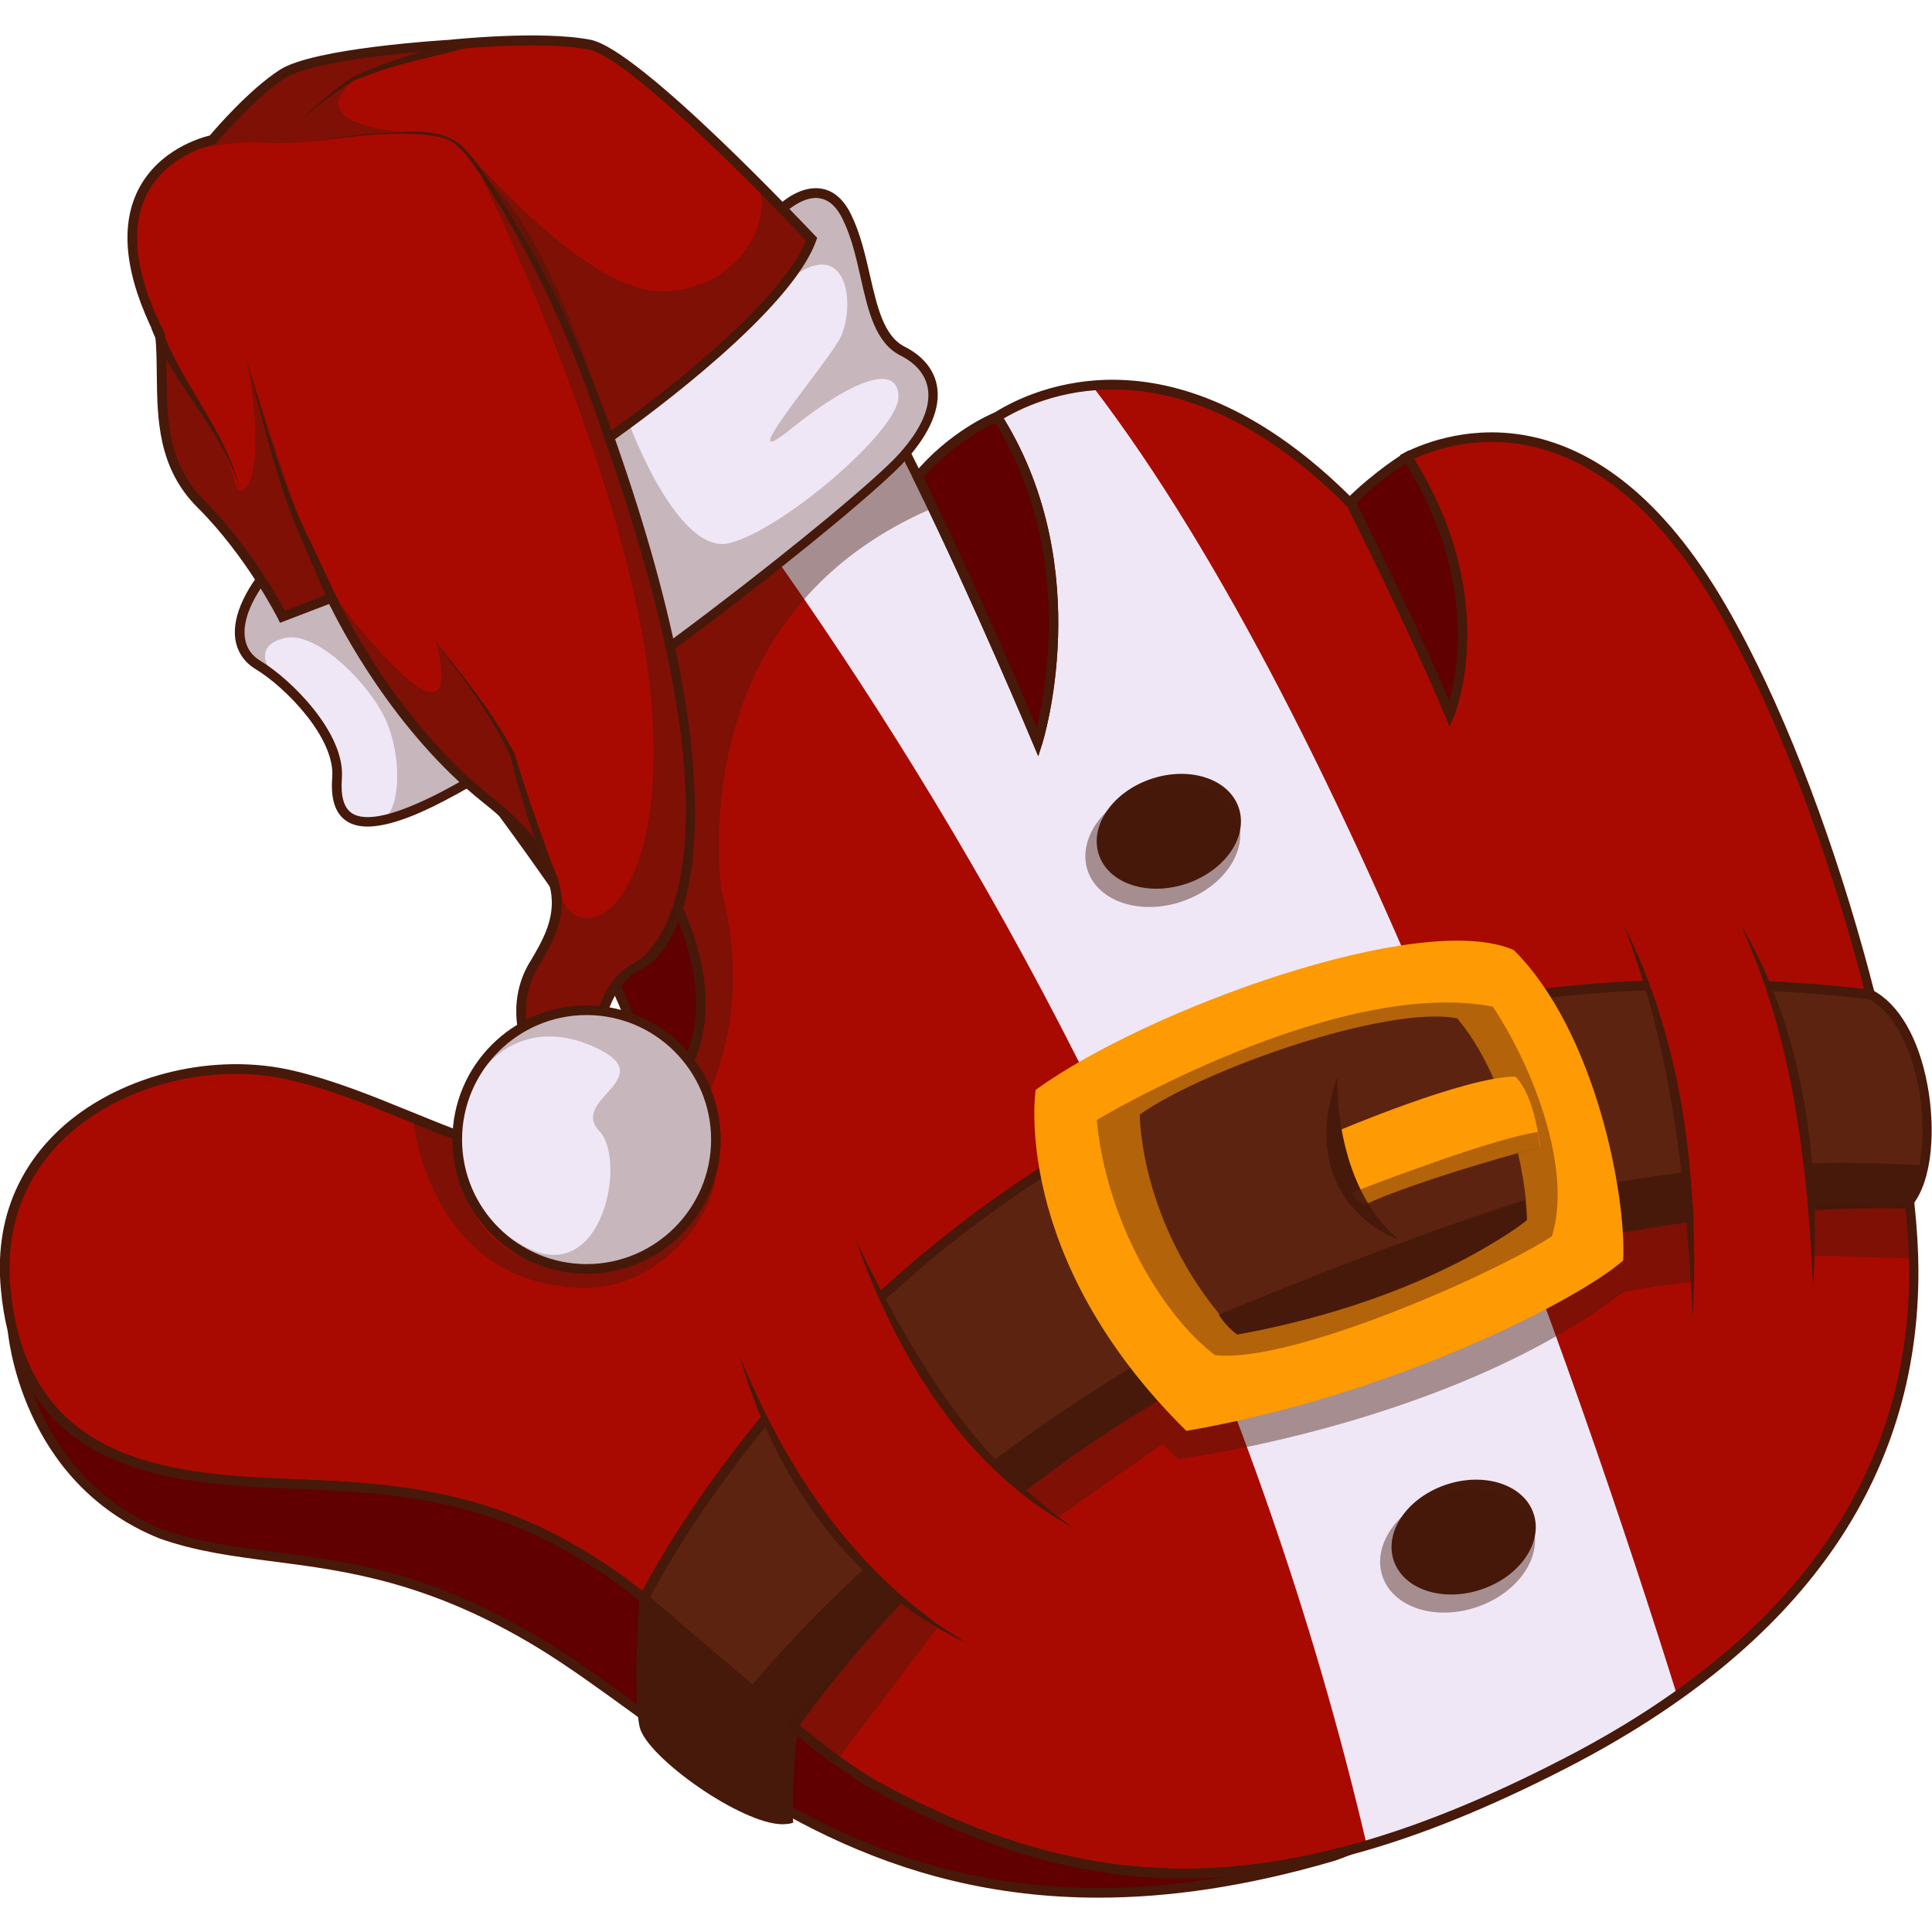
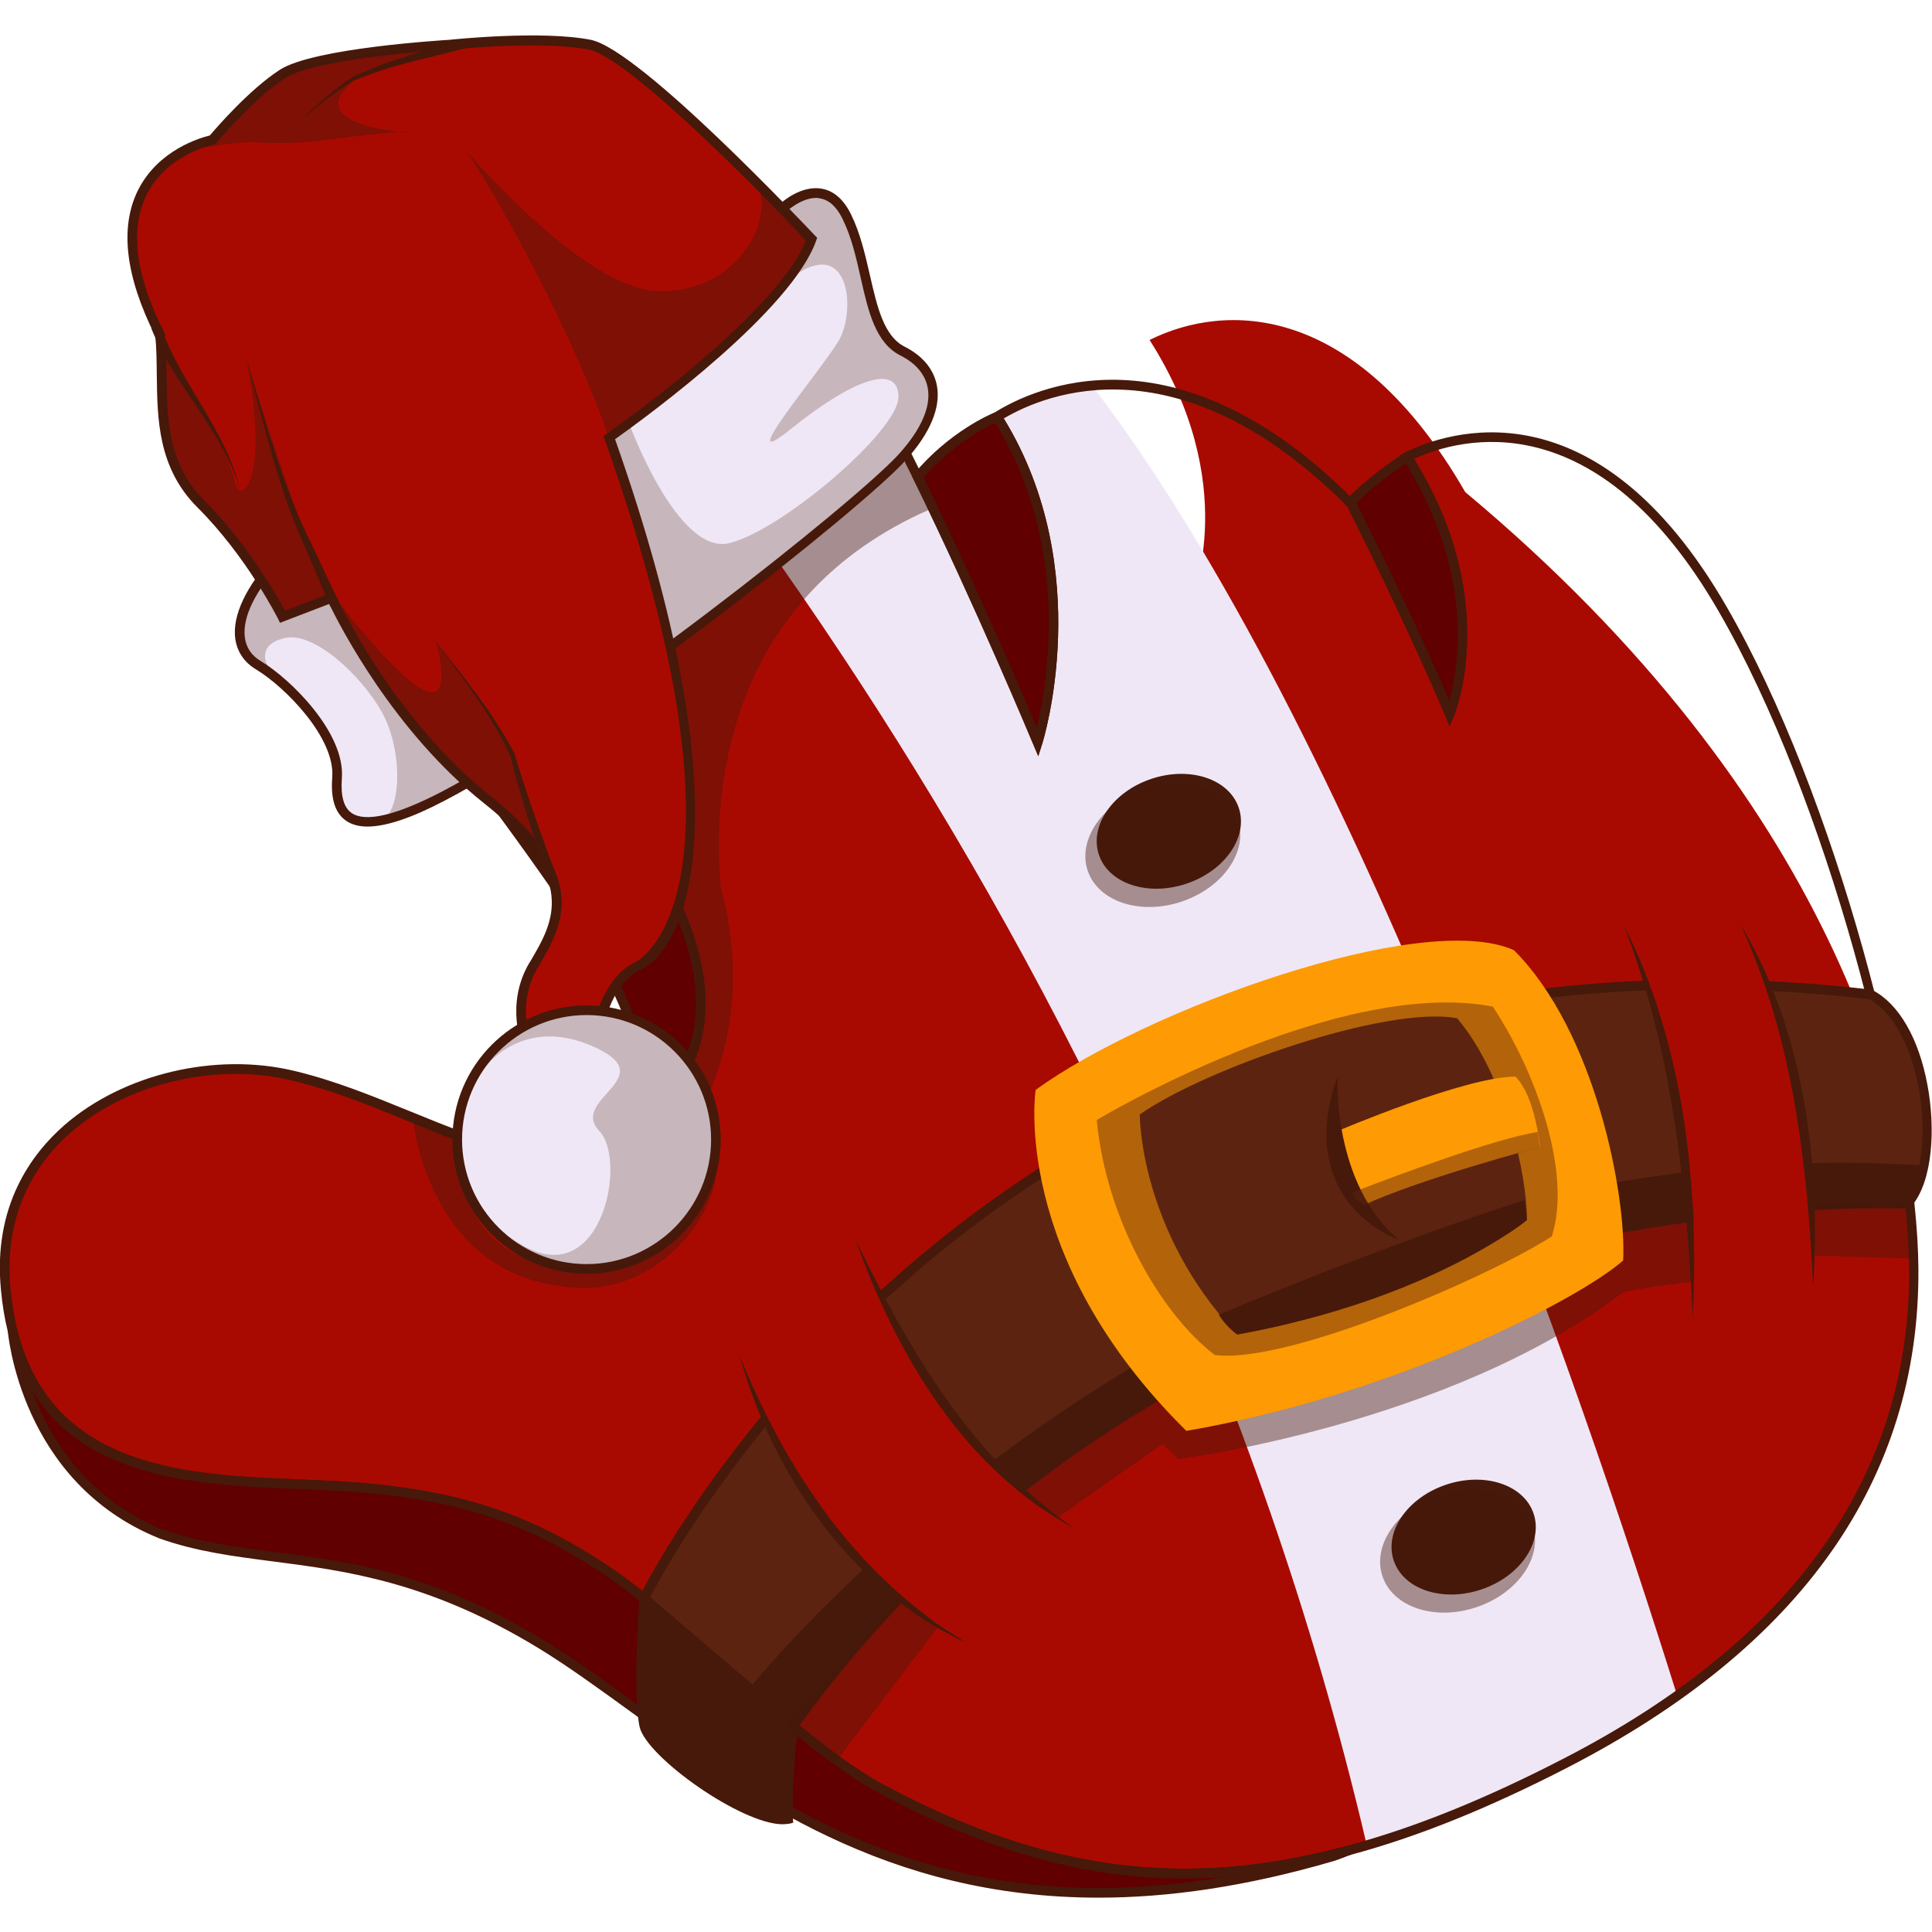
<svg xmlns="http://www.w3.org/2000/svg" version="1.1" id="Слой_1" x="0px" y="0px" viewBox="0 0 1024 1024" style="enable-background:new 0 0 1024 1024;" xml:space="preserve">
  <style type="text/css">
	.st0{fill:#A80A01;}
	.st1{fill:#EFE7F5;}
	.st2{fill:#47190A;}
	.st3{fill:#600000;}
	.st4{opacity:0.43;fill:#47190A;}
	.st5{fill:#5C2410;}
	.st6{fill:#FE9A03;}
	.st7{opacity:0.46;fill:#5C2410;}
	.st8{opacity:0.24;fill:#47190A;}
</style>
  <g>
    <g>
-       <path class="st0" d="M1014.5,672.8C1014.8,743,991,827,889,898.9c-17.3,12.2-36.9,24-58.9,35.4c-38.2,19.7-73,34.1-105.7,43.6    c-3.1,1-6,1.8-9,2.6c-93.3,25.4-168.6,10.8-250.9-33.8c-45.6-26-102.2-87.2-143.5-114.7c-41.4-27.5-79-41.2-145.1-44.6    c-61.2-3.3-148.9,1.7-169.3-82.4c-1.6-6.6-2.9-13.8-3.6-21.5c-8.8-91,87.4-129.1,152.4-113.4c65.1,15.6,119.8,60.3,167.4,34.8    c3.3-1.7,6.3-3.6,9.4-5.5c41.6-27.2,62.1-78.5-1-165.4c-67.7-93.2-145.7-168.8-176.9-211.5c-31.3-42.7-44.2-75.3-35.1-109.4    c3-11.1,8.6-22.2,16.8-32.5c0.3-0.3,0.4-0.5,0.4-0.5c14-17.3,35.2-32.3,62.2-40.9c17.5-5.8,37.4-9,59.4-8.6    c76.4,1.2,136.1,68.5,180.5,134.9c14.6,21.9,31.7,54,48,87.2c33.3,67.9,63.6,140.7,63.6,140.7s29-89.7-20-170    c-0.5-0.8-1-1.6-1.5-2.4c12.4-7.8,29.6-14.8,50.3-16.6c36.7-3.2,84.5,9.7,136.7,61.9l0.7,0.7c35.1,70.1,52.2,111.4,52.2,111.4    s26-60.3-22.5-136.3c40.3-20.1,109.1-20.3,167.3,80.6C971.5,423.5,1014.1,590.7,1014.5,672.8z" />
+       <path class="st0" d="M1014.5,672.8C1014.8,743,991,827,889,898.9c-17.3,12.2-36.9,24-58.9,35.4c-38.2,19.7-73,34.1-105.7,43.6    c-3.1,1-6,1.8-9,2.6c-93.3,25.4-168.6,10.8-250.9-33.8c-45.6-26-102.2-87.2-143.5-114.7c-41.4-27.5-79-41.2-145.1-44.6    c-61.2-3.3-148.9,1.7-169.3-82.4c-1.6-6.6-2.9-13.8-3.6-21.5c-8.8-91,87.4-129.1,152.4-113.4c65.1,15.6,119.8,60.3,167.4,34.8    c3.3-1.7,6.3-3.6,9.4-5.5c41.6-27.2,62.1-78.5-1-165.4c-67.7-93.2-145.7-168.8-176.9-211.5c-31.3-42.7-44.2-75.3-35.1-109.4    c3-11.1,8.6-22.2,16.8-32.5c0.3-0.3,0.4-0.5,0.4-0.5c14-17.3,35.2-32.3,62.2-40.9c17.5-5.8,37.4-9,59.4-8.6    c76.4,1.2,136.1,68.5,180.5,134.9c14.6,21.9,31.7,54,48,87.2c33.3,67.9,63.6,140.7,63.6,140.7s29-89.7-20-170    c-0.5-0.8-1-1.6-1.5-2.4c12.4-7.8,29.6-14.8,50.3-16.6l0.7,0.7c35.1,70.1,52.2,111.4,52.2,111.4    s26-60.3-22.5-136.3c40.3-20.1,109.1-20.3,167.3,80.6C971.5,423.5,1014.1,590.7,1014.5,672.8z" />
      <path class="st1" d="M889,898.9c-17.3,12.2-36.9,24-58.9,35.4c-38.2,19.7-73,34.1-105.7,43.6c-115.3-493-426.2-838-525.8-938.6    c17.5-5.8,37.4-9,59.4-8.6c76.4,1.2,136.1,68.5,180.5,134.9c14.6,21.9,31.7,54,48,87.2c33.3,67.9,63.6,140.7,63.6,140.7    s29-89.7-20-170c-0.5-0.8-1-1.6-1.5-2.4c12.4-7.8,29.6-14.8,50.3-16.6C718,386.1,837.5,734.4,889,898.9z" />
      <path class="st2" d="M627.8,995.6c-54.2,0-106.6-15.2-164.5-46.6c-25.7-14.6-54.6-40.1-82.5-64.7c-22.2-19.6-43.1-38-61.2-50.1    c-44.2-29.4-81.8-40.9-143.8-44.2c-5.6-0.3-11.5-0.5-17.5-0.8c-60.2-2.4-135.2-5.3-154.2-83.6c-1.7-6.9-2.9-14.3-3.6-21.9    c-4.3-44.3,16-72,33.8-87.5c31.3-27.1,80.1-38.6,121.7-28.6c21.8,5.2,42.1,13.6,61.8,21.6c39.2,16,73,29.9,103.7,13.4    c3.2-1.7,6.2-3.5,9.2-5.4c20.5-13.4,32.8-30.8,36.7-51.5c5.6-30.4-7.3-67.5-38.4-110.2c-40.6-55.9-85-105.5-120.6-145.4    c-23.5-26.2-43.7-48.9-56.3-66.1c-34-46.4-44.3-78.7-35.5-111.6c3.1-11.8,9-23.1,17.3-33.4l0.4-0.5    c26.2-32.5,72.4-51.3,123.6-50.4c83,1.3,144,78.3,182.6,136c13.2,19.8,29.4,49.3,48.1,87.5c27.1,55.2,52.4,114.3,60.7,134    c5.5-22.6,18.4-95.4-21.6-160.9l-2.9-4.6l2.1-1.3c20.8-13.1,96-48.6,190.2,45.7l1.2,1.4c27.1,54,43.5,91.3,49.6,105.4    c4.9-17.1,14-67.6-24.4-127.7l-1.5-2.4l2.5-1.3c22.5-11.2,101.4-38.4,170.6,81.6c57.7,99.8,101.3,267.7,101.7,351.3    c0.6,111.2-61.9,200-185.7,263.9c-42.1,21.7-79.8,36.9-115.2,46.4C685.5,991.3,656.4,995.6,627.8,995.6z M125,569.2    c-31.9,0-64.5,11.1-87.3,30.9c-16.9,14.7-36.1,41-32.1,83.2c0.7,7.3,1.9,14.4,3.5,21.1c18,74.5,90.9,77.4,149.4,79.7    c6,0.2,11.9,0.5,17.5,0.8c62.2,3.3,101.9,15.5,146.3,45c18.4,12.3,39.5,30.8,61.8,50.5c27.7,24.4,56.4,49.7,81.6,64.1    c87.2,47.3,161.6,57.3,249,33.6c35-9.4,72.4-24.5,114.2-46.1c122-62.9,183.5-150.1,183-259.3c-0.4-82.9-43.7-249.6-101-348.7    c-64.6-112-137-92-161.4-80.8c46.6,75.1,21.4,135.6,21.2,136.2l-2.4,5.6l-2.3-5.6c-0.2-0.4-17.3-41.9-51.9-110.9l-0.4-0.4    c-88.4-88.5-159-59.7-181.7-46.3l0.2,0.3c49,80.3,20.5,171.2,20.2,172.1l-2.1,6.6l-2.7-6.4c-0.3-0.7-30.6-73.4-63.5-140.5    c-18.7-38-34.8-67.3-47.8-86.9C376,76.7,319.3,34.2,257.9,33.3c-49.7-0.9-94.3,17.2-119.6,48.5c0-0.1-0.1,0.2-0.6,0.8    c-7.7,9.6-13.2,20.2-16.1,31.4c-8.3,31.2,1.8,62.3,34.7,107.2c12.4,16.9,32.6,39.5,56,65.7c35.7,40,80.2,89.7,121,145.8    c31.9,43.9,45.1,82.3,39.3,114.2c-4.1,22.2-17.2,40.7-38.9,54.9c-3.1,2-6.3,3.9-9.6,5.6c-32.8,17.6-69.4,2.6-108-13.2    c-19.5-8-39.7-16.3-61.1-21.4C145.2,570.3,135.2,569.2,125,569.2z" />
      <path class="st3" d="M332.2,599.5c27.2-34.9-18.7-102.7-44.2-138.8C260.6,421.6,181,315.7,158.3,293    c-22.6-22.6-53.6-51.5-59.3-97.2c-8.7-63.8,32.2-110.1,36.9-115.1c-8.3,10.3-13.9,21.4-16.8,32.5c-9.1,34.1,3.9,66.7,35.1,109.4    c31.3,42.7,109.2,118.3,176.9,211.5C394.4,521,373.8,572.3,332.2,599.5z" />
      <path class="st3" d="M715.4,980.6c-3.1,1.2-6.1,2.4-9.3,3.5c-227.8,66.6-330-58.5-419.9-112.9c-89.7-54.4-145.5-38.5-201-58.1    C12.1,783.5,6.7,705,6.7,705C27,789.2,114.8,784.2,176,787.4c66,3.5,103.7,17.1,145.1,44.6c41.4,27.5,97.9,88.7,143.5,114.7    C546.8,991.4,622.1,1005.9,715.4,980.6z" />
      <path class="st3" d="M550,393.4c0,0-30.3-72.7-63.6-140.7c18.5-22.2,40.6-31.3,40.6-31.3l3,1.9C579,303.7,550,393.4,550,393.4z" />
      <path class="st3" d="M768.4,378.5c0,0-17-41.4-52.2-111.4c-0.2-0.2-0.5-0.5-0.7-0.7c15.4-15.2,30.4-24.1,30.4-24.1    C794.4,318.2,768.4,378.5,768.4,378.5z" />
      <path class="st2" d="M320.8,610l9.4-12.1c27-34.6-23-105.5-44.3-135.8c-29.1-41.5-107.4-145.2-129.4-167.3l-3.1-3.1    c-22.9-22.8-51.3-51.1-56.9-95.5C87.5,129.5,132.2,81,134.1,79l3.8,3.3c-7.9,9.8-13.4,20.4-16.3,31.6    c-8.3,31.2,1.8,62.3,34.7,107.2c12.4,16.9,32.6,39.5,56,65.7c35.7,40,80.2,89.7,121,145.8c31.9,43.9,45.1,82.3,39.3,114.2    c-4.1,22.2-17.2,40.7-38.9,54.9L320.8,610z M116.1,114.9c-10.1,20-18.9,48.1-14.5,80.6c5.3,42.7,33.1,70.4,55.4,92.6l3.2,3.1    c23.5,23.6,104.3,131.3,130,168c20.1,28.5,64.8,92,50,131.4c15-12.3,24.2-27.4,27.4-44.8c5.6-30.4-7.3-67.5-38.4-110.2    c-40.6-55.9-85-105.5-120.6-145.4c-23.5-26.2-43.7-48.9-56.3-66.1C119,178.8,108.4,147,116.1,114.9z" />
      <path class="st4" d="M561.1,804c0,0,52.9-37.3,55-38.5c8.5,7.8,8.5,7.8,8.5,7.8s143.2-18,235.9-88.5c18.5-3.7,35.8-5.3,35.8-5.3    l-2.6-34.3h-29.6c0,0-195.1,24.4-321.8,143.2C552.5,799.7,561.1,804,561.1,804z" />
      <path class="st2" d="M582.3,1005.8c-112.7,0-185.8-53.2-247.4-98.1C317.4,895,300.9,883,285,873.3    c-57.9-35.1-101.6-40.7-140.2-45.7c-20.9-2.7-40.6-5.2-60.3-12.2C10.5,785.6,4.2,706,4.1,705.2l5-0.8    c18,74.5,90.9,77.4,149.4,79.7c6,0.2,11.9,0.5,17.5,0.8c62.2,3.3,101.9,15.5,146.3,45c18.4,12.3,39.5,30.8,61.8,50.5    c27.7,24.4,56.4,49.7,81.6,64.1c87.2,47.3,161.6,57.3,249,33.6l1.6,4.8c-3.1,1.2-6.2,2.5-9.4,3.5    C660.4,1000,619.2,1005.8,582.3,1005.8z M17.1,737.3c9.1,24.6,28.4,56.9,69.2,73.4c19.1,6.7,38.5,9.2,59.2,11.9    c39.1,5,83.4,10.7,142.2,46.4c16.2,9.8,32.7,21.8,50.2,34.6c72.3,52.6,160.3,116.8,310.5,91.3c-61.6,4.4-119.8-10.5-185-45.9    c-25.7-14.6-54.6-40.1-82.5-64.7c-22.2-19.6-43.1-38-61.2-50.1c-44.2-29.4-81.8-40.9-143.8-44.2c-5.6-0.3-11.5-0.5-17.5-0.8    C107.6,787.2,46.4,784.8,17.1,737.3z" />
      <path class="st2" d="M550.3,400.8l-2.7-6.4c-0.3-0.7-30.6-73.4-63.5-140.5l-0.7-1.5l1.1-1.3c18.7-22.4,40.7-31.6,41.6-32l1.2-0.5    l4.9,3.5c49,80.3,20.5,171.2,20.2,172.1L550.3,400.8z M489.5,253.1c26.8,54.8,51.7,112.9,60,132.5c5.4-22.5,18.3-95-21.3-160.4    l-1.3-0.9C522.2,226.6,504.7,235.5,489.5,253.1z" />
      <path class="st2" d="M768.3,385l-2.3-5.6c-0.2-0.4-17.3-41.9-51.9-110.9l-1.5-1.5l1.1-2.5c15.4-15.2,30.2-24.1,30.8-24.5l2.1-1.3    l1.3,2.1c48.6,76.2,23,138,22.7,138.7L768.3,385z M718.9,266.6c26.9,53.6,43.2,90.6,49.2,104.7c4.8-16.9,13.7-66.4-23-125.6    C740.7,248.6,730,255.9,718.9,266.6z" />
      <path class="st5" d="M1019.7,617.7c-1.6,8.6-4.6,15.7-8.8,20.5c-113.2-4-412.2,29-590.4,276.6c-24-19.6-79.1-67.4-79.1-67.4    s181-374.6,650.1-320.1C1015.8,539.7,1025.7,587.1,1019.7,617.7z" />
      <path class="st2" d="M1019.7,617.7c-1.6,8.6-4.6,15.7-8.8,20.5c-113.2-4-412.2,29-590.4,276.6l-23.3-19.9    C397.3,894.8,635.5,593.4,1019.7,617.7z" />
      <path class="st2" d="M421,918.4l-2.1-1.7c-23.8-19.4-78.6-67.1-79.2-67.6l-1.5-1.3l0.8-1.8c0.5-0.9,46.7-95.1,149.8-181.3    c95.2-79.5,259.6-168.4,502.8-140.2l0.9,0.3c13.9,7.2,24.5,25.5,29.1,50.3c4.2,22.4,3.1,51.1-8.8,64.6l-0.8,0.9l-1.2,0    c-38.9-1.3-386.2-5.1-588.3,275.6L421,918.4z M344.6,846.6c8.7,7.6,53.2,46.1,75.5,64.4c201.8-277.8,545-276.9,589.8-275.5    c8.6-10.9,11.5-35.1,6.9-59.4c-4.3-22.6-14-40-26.1-46.5c-241.1-27.9-404.1,60.3-498.5,139.1C397.6,747.8,351.4,833.4,344.6,846.6    z" />
      <path class="st2" d="M341.5,847.2c0,0-3.7,50.2,0,67.5c3.7,15.2,58.2,53.7,76.3,49.3c-0.7-25.4,2.8-49.3,2.8-49.3L341.5,847.2z" />
      <path class="st2" d="M414.8,966.9c-21.8,0-72-35.5-75.8-51.6c-3.7-17.6-0.2-66.2-0.1-68.3l0.4-5l84,71.7l-0.2,1.4    c0,0.2-3.5,24-2.8,48.9l0.1,2.1l-2,0.5C417.3,966.7,416.1,966.9,414.8,966.9z M343.7,852.4c-0.8,13.1-2.6,48.2,0.3,61.7    c3.2,13.2,53,48.6,71.2,47.6c-0.4-21,2-40.7,2.7-46.1L343.7,852.4z" />
      <path class="st6" d="M548.9,577.7c0,0-13.6,88.5,79.9,180.7c109.8-19,207.4-69.2,231.5-90.3c1.8-34.2-14.5-121.1-57.9-164.5    C753.6,481.8,606.8,535.4,548.9,577.7z" />
      <path class="st5" d="M604.1,590.7c0,0-0.4,61.5,51.6,116.6c70.8-12.2,138.2-47.1,153.6-60.7c0.1-23.5-11.4-76.8-37-106.9    C734.6,532.7,637.8,566.9,604.1,590.7z" />
      <path class="st0" d="M860.4,489.8c0,0,37.7,70.3,39.4,201c55.3-5.9,61.1-8.4,61.1-8.4s8.4-107.2-36-188.4    C903.1,477.3,860.4,489.8,860.4,489.8z" />
      <path class="st0" d="M448.6,644.3c0,0,41.9,122.9,120.9,165.8c-44.9,52.7-47.1,56.6-47.1,56.6l-6.6,5.9c0,0-86.3-35.4-127.8-165.5    C378.4,651.1,448.6,644.3,448.6,644.3z" />
      <path class="st7" d="M581.3,593.6c0,0,126.8-75.9,209.9-60.1c22.9,34.6,42.1,88,31.3,121.8c-33,21.3-139.8,67.8-178.6,62.9    C615.5,696.6,586.3,646.5,581.3,593.6z" />
      <path class="st6" d="M708.9,599.5c0,0,67.8-28.9,94.3-28.9c10.6,10.5,13,37.3,13,37.3s-63.5,16.9-93.8,31    C711.8,625,708.9,599.5,708.9,599.5z" />
      <path class="st2" d="M708.9,570.7c0,0-2.9,56.6,32.5,86.4C713.9,646.4,692.1,616.4,708.9,570.7z" />
      <path class="st7" d="M716.8,632.1c0,0,1.6-0.6,4.3-1.7c16-6.2,71.8-27.2,93.9-30.4c1.1,8,1.1,8,1.1,8s-60.7,16.6-92.5,31    C716.2,634.9,716.8,632.1,716.8,632.1z" />
      <path class="st2" d="M646,696.8c0,0,85.8-36.4,162-60.7c1.3,10.5,1.3,10.5,1.3,10.5s-51,42.3-153.6,60.7    C649.3,702.7,646,696.8,646,696.8z" />
      <path class="st2" d="M860.4,489.8c32.3,63.7,40.2,137.9,36.8,208.5C893.7,627.7,886.3,556.2,860.4,489.8L860.4,489.8z" />
      <path class="st2" d="M922.4,489.8c34.3,57.2,42.6,127,38.6,192.6C958,616.8,950.3,549.9,922.4,489.8L922.4,489.8z" />
      <path class="st2" d="M453.5,657.1c27.9,57.9,61.8,116.3,116.1,153C511.2,779.2,474.9,717.6,453.5,657.1L453.5,657.1z" />
      <path class="st2" d="M391.9,718.2c21.3,53,53.1,103.6,99.2,138.2c6.2,5.4,13.6,9.1,20.4,14C450.9,842.1,409.4,781.5,391.9,718.2    L391.9,718.2z" />
      <polygon class="st4" points="497.4,862.1 442,935.1 416,914.7 476.9,847.2   " />
      <polygon class="st4" points="960,665.4 1014,667.1 1011,638.1 961,638.1   " />
      <g>
        <ellipse transform="matrix(0.948 -0.318 0.318 0.948 -107.955 219.725)" class="st2" cx="619.5" cy="440.8" rx="39.1" ry="29.3" />
        <ellipse transform="matrix(0.948 -0.318 0.318 0.948 -110.499 219.091)" class="st4" cx="616.3" cy="448.3" rx="42" ry="31.4" />
      </g>
      <g>
        <ellipse transform="matrix(0.948 -0.318 0.318 0.948 -218.763 288.742)" class="st2" cx="775.7" cy="815" rx="39.1" ry="29.3" />
        <ellipse transform="matrix(0.948 -0.318 0.318 0.948 -221.307 288.108)" class="st4" cx="772.5" cy="822.4" rx="42" ry="31.4" />
      </g>
    </g>
    <path class="st1" d="M414.5,110.7c0,0,21.9-21.3,34.4,4.1s9.8,61.2,29.5,71.2c19.6,10,23.6,30,0,56.2   c-23.6,26.2-168.7,140.9-243.8,180c-46.8,24.1-57.6,12.5-55.9-10c1.7-22.5-25.8-50-41.6-59.5c-15.8-9.5-13.3-31.1,10.8-56.9   C172,270.1,414.5,110.7,414.5,110.7z" />
    <path class="st2" d="M194.8,438.1c-4.5,0-8.2-1-11.1-2.9c-6-4-8.5-11.5-7.6-23.2c1.6-21-25-47.9-40.4-57.2c-6.2-3.7-10-9.3-11-16.2   c-1.7-12.3,5.8-28.2,21.2-44.6c23.9-25.6,254.6-177.3,266.9-185.4c1.6-1.5,11.7-10.5,22.7-8.6c6.4,1.1,11.7,5.7,15.6,13.7   c4.9,10,7.5,21.4,10,32.3c3.8,16.5,7.3,32.1,18.3,37.7c9.7,4.9,15.6,12.1,17.2,20.8c2.1,11.5-3.6,25.1-16.5,39.4   c-23.4,25.9-169,141.2-244.5,180.5C218.1,433.6,204.5,438.1,194.8,438.1z M432.6,104.9c-8.3,0-16.2,7.6-16.3,7.6l-0.4,0.3   c-2.4,1.6-242.5,159.5-266.2,184.7c-14.3,15.3-21.4,29.7-19.9,40.5c0.7,5.3,3.6,9.6,8.6,12.5c15.3,9.2,44.6,37.7,42.8,61.9   c-0.7,9.6,1,15.7,5.3,18.6c7.4,4.9,23.2,1.2,46.9-11c75.1-39.1,219.8-153.7,243.1-179.4c11.8-13.1,17.1-25.2,15.2-35.1   c-1.3-7-6.3-13-14.5-17.1c-13.2-6.7-17-23.4-21-41.1c-2.4-10.7-4.9-21.7-9.6-31.2c-3.1-6.4-7.1-10.1-11.8-10.9   C434.1,105,433.3,104.9,432.6,104.9z" />
    <path class="st0" d="M430,126.9c0,0-91.8-97.9-117.5-103.1s-74.2,0-74.2,0s-71.1,4.1-88.7,15.5s-37.1,34.9-37.1,34.9   S39.8,88.3,84.7,177.4c3,27.8-5.2,62.9,21.6,89.7s43.3,59.8,43.3,59.8l26.1-10.1c0,0,28.9,64.4,82.3,106.8s36.9,67,24.5,88.2   c-12.4,21.2-3.1,42.8-3.1,42.8l37.1-7.2c0,0,3.2-26.9,21.7-35.6c18.5-8.7,58.5-70.7-15.5-279.8C357.8,207.3,418.7,158.8,430,126.9z   " />
    <path class="st2" d="M278,557.6l-0.8-1.9c-0.4-0.9-9.6-23.1,3.2-45.1l1-1.6c11.9-20.3,25.4-43.4-24.9-83.3   c-47.7-37.9-76.4-93.9-82-105.6l-26.1,10l-1-2.1c-0.2-0.3-16.6-33-42.8-59.1c-21-21-21.2-47-21.5-70c-0.1-7.3-0.1-14.2-0.8-20.8   c-15.8-31.5-18.9-57.4-9.3-77c10.7-21.7,33.3-28.1,38.2-29.3c3.4-4,20.9-24.3,37.1-34.8c17.9-11.6,87-15.7,89.9-15.9   c1.9-0.2,49-5.1,74.9,0c26.3,5.3,115.1,99.8,118.9,103.8l1.1,1.1l-0.5,1.5c-13.1,37-87.8,91.9-106.6,105.3   c68.7,195.1,39,269.2,13.6,281.2c-17,8-20.2,33.4-20.3,33.6l-0.2,1.8L278,557.6z M177.1,313.6l1,2.2c0.3,0.6,29.3,64.3,81.6,105.9   c53.8,42.7,38.4,68.9,26.1,89.9l-1,1.6c-9.5,16.3-5.4,33.1-3.6,38.7l33.2-6.5c1.1-6.5,6-27.8,22.9-35.8   c0.7-0.3,68.6-35.5-16.8-276.7l-0.6-1.8l1.6-1.1c42-29.7,94.4-74,105.7-102.5c-31.9-34-95.6-97.3-115.1-101.2c-25.1-5-73,0-73.5,0   c-0.8,0-70.8,4.2-87.5,15.1c-17,11-36.3,34.2-36.5,34.4l-0.6,0.7l-0.9,0.2c-0.2,0-24.9,5.1-35.5,26.8c-8.9,18.2-5.7,42.7,9.5,72.8   l0.3,0.9c0.8,6.9,0.8,14.1,0.9,21.7c0.2,23.1,0.4,46.9,20,66.4c23,23,38.6,50.7,42.7,58.4L177.1,313.6z" />
    <circle class="st1" cx="310.9" cy="604" r="68.5" />
    <path class="st2" d="M310.9,675.1c-39.2,0-71.1-31.9-71.1-71.1s31.9-71.1,71.1-71.1c39.2,0,71.1,31.9,71.1,71.1   S350.1,675.1,310.9,675.1z M310.9,538c-36.4,0-66,29.6-66,66s29.6,66,66,66s66-29.6,66-66S347.3,538,310.9,538z" />
    <path class="st2" d="M84.9,172c10.5,31.2,34.7,55.1,42.2,87.4c-9.3-31.9-34.9-54.8-46.9-85.4C80.2,174,84.9,172,84.9,172L84.9,172z   " />
-     <path class="st2" d="M322.5,238.8c-16.7-51.4-38.1-101.2-68-146.4c-6.1-8.5-12-19-23.3-20.1c-10.5-2-21.5-1.5-32.2-1   c-10.8,0.7-21.6,2-32.2,3.7c10.7-1.9,21.4-3.4,32.2-4.3c15.4-0.3,35-4.4,47,7.8c11,12.2,19.1,26.5,27.5,40.4   c23,37,39.2,77.4,53.9,118.3C327.3,237.2,322.5,238.8,322.5,238.8L322.5,238.8z" />
    <path class="st2" d="M175.1,321.5l-13.5-31.7c-14.4-31.3-21.8-65.5-30.8-98.7c10.2,32.9,18.7,66.3,34.3,97.1   c0,0,14.6,31.2,14.6,31.2L175.1,321.5L175.1,321.5z" />
    <path class="st2" d="M246.5,25.6c-19.5,5.3-39.9,9-58.5,16.8c-10.5,6.1-20,14.1-29.3,21.9c9-8.3,18-16.8,28.3-23.5   c18.5-9,38.6-13.7,58.1-20C245.1,20.6,246.5,25.6,246.5,25.6L246.5,25.6z" />
    <path class="st2" d="M291.5,469.9c-6.6-20.2-16.1-49.1-21.1-69.3c-10.1-21.6-25.3-41.1-39.2-60.5c14.8,19.2,30.4,37.8,41.6,59.5   c5.9,20.5,16.1,48.4,23.5,68.6C296.3,468.2,291.5,469.9,291.5,469.9L291.5,469.9z" />
    <path class="st4" d="M84.7,177.4c0,0,17.1,32.9,22.7,40.5c5.6,7.6,15.1,27.7,17.3,38.4c2.2,10.7,18.5,1,6.1-65.2   c16.9,54.5,36.6,111.1,44.9,125.7c-15,6.2-26.1,10.1-26.1,10.1s-17-30-45.9-62.6C86.7,237.5,88.4,223,84.7,177.4z" />
    <path class="st4" d="M103.7,79c0,0,21.6-4.4,33.7-3.5c12.1,0.9,28.3-0.3,32.1-0.9c3.9-0.6,45.4-5.9,47.6-4.7   c2.2,1.2-60-2.9-29.1-27.5c-4.3,2.6,57.1-21.7,57.1-21.7s-84.8,12.3-93,17.1S114.9,72,114.9,72L103.7,79z" />
    <path class="st4" d="M245.9,78.5c0,0,62.8,74.6,102.9,75.8c40.1,1.2,63.1-35.7,52.2-58.7c27.1,27.6,29,31.3,29,31.3   s-5.7,32-107.2,105.2C305.2,180.5,265.3,105.7,245.9,78.5z" />
    <path class="st4" d="M179.8,319.4c0,0,68.7,91.2,51.4,20.8c32.3,43.4,39.2,60.5,39.2,60.5l17.6,60.1l-19.8-27.6   C268.2,433.1,203.7,380.8,179.8,319.4z" />
-     <path class="st4" d="M254.5,92.4c0,0,78.4,157.9,90.1,273.3c11.7,115.4-37.5,141.1-48.4,106.9c-5.6,23-11.5,40.6-11.5,40.6   s-11.3,15.8-8.3,28.7c19.2-7.2,43.1-6.4,43.1-6.4s4.6-21.4,17.6-25.9c13-4.5,43.4-21.2,19.4-171C325.8,233,294.3,121.9,254.5,92.4z   " />
    <path class="st8" d="M333.4,224.4c0,0,25.6,70,53,63.5c27.4-6.4,89.8-59.4,89.8-77.5s-24.3-9.4-56.8,16.8s15-29.9,24.9-46.2   c10-16.2,6.1-60.6-28.7-30.6c17.2-24.2,14.3-23.6,14.3-23.6l-15.5-16.1c0,0,17-18.1,28.6-3.3c11.6,14.9,20,58,20,58   s8.1,16.4,20.3,25.6c12.1,9.2,17.5,26.9-5,51.2c-22.5,24.3-121.3,99.1-121.3,99.1L321.3,230L333.4,224.4z" />
    <path class="st8" d="M141.8,352.8c0,0-6.5-10.9,9-14.6c15.5-3.8,40.4,19.7,51.2,38.5c10.8,18.8,11.3,48.8,1.9,57.3   c24.4-5.6,43.2-19.7,43.2-19.7s-54.4-51.9-72.8-99.6c-24.6,12.2-24.6,12.2-24.6,12.2l-12-20.2C137.6,306.7,115.4,345.8,141.8,352.8   z" />
    <path class="st8" d="M257.5,565.3c0,0,19.7-27.2,57-10.6s-13.2,27.7,3.2,44.8c16.3,17.1-1.6,98.8-54,50.6   c23.9,21,53.3,40.8,102.6-5.8c43.5-42.4-19.8-130.7-73.9-106.3C265.9,549,257.5,565.3,257.5,565.3z" />
    <path class="st4" d="M376.9,577.6c-0.7-1.8,22.5-42.7,5.1-107.7c-5.3-58.7,8.1-154.5,110.1-199.6c-13.7-28-11.8-26.3-11.8-26.3   s-114.9,93.6-123.2,97.4c2.6,17.8,20.2,98,3.7,137.2c10.8,37.3,10.9,69.3,4.8,82.5C368.4,569.9,376.9,577.6,376.9,577.6z" />
    <path class="st4" d="M218.9,593.3c0,0,8.3,89.3,92,89.3c42.5-0.6,74.3-44.4,68.3-72.6c-3.1,26.8-24.9,72.8-91.1,60   c-47.1-10.5-47.1-62.3-44.8-68.5C232.4,600.7,218.9,593.3,218.9,593.3z" />
  </g>
</svg>